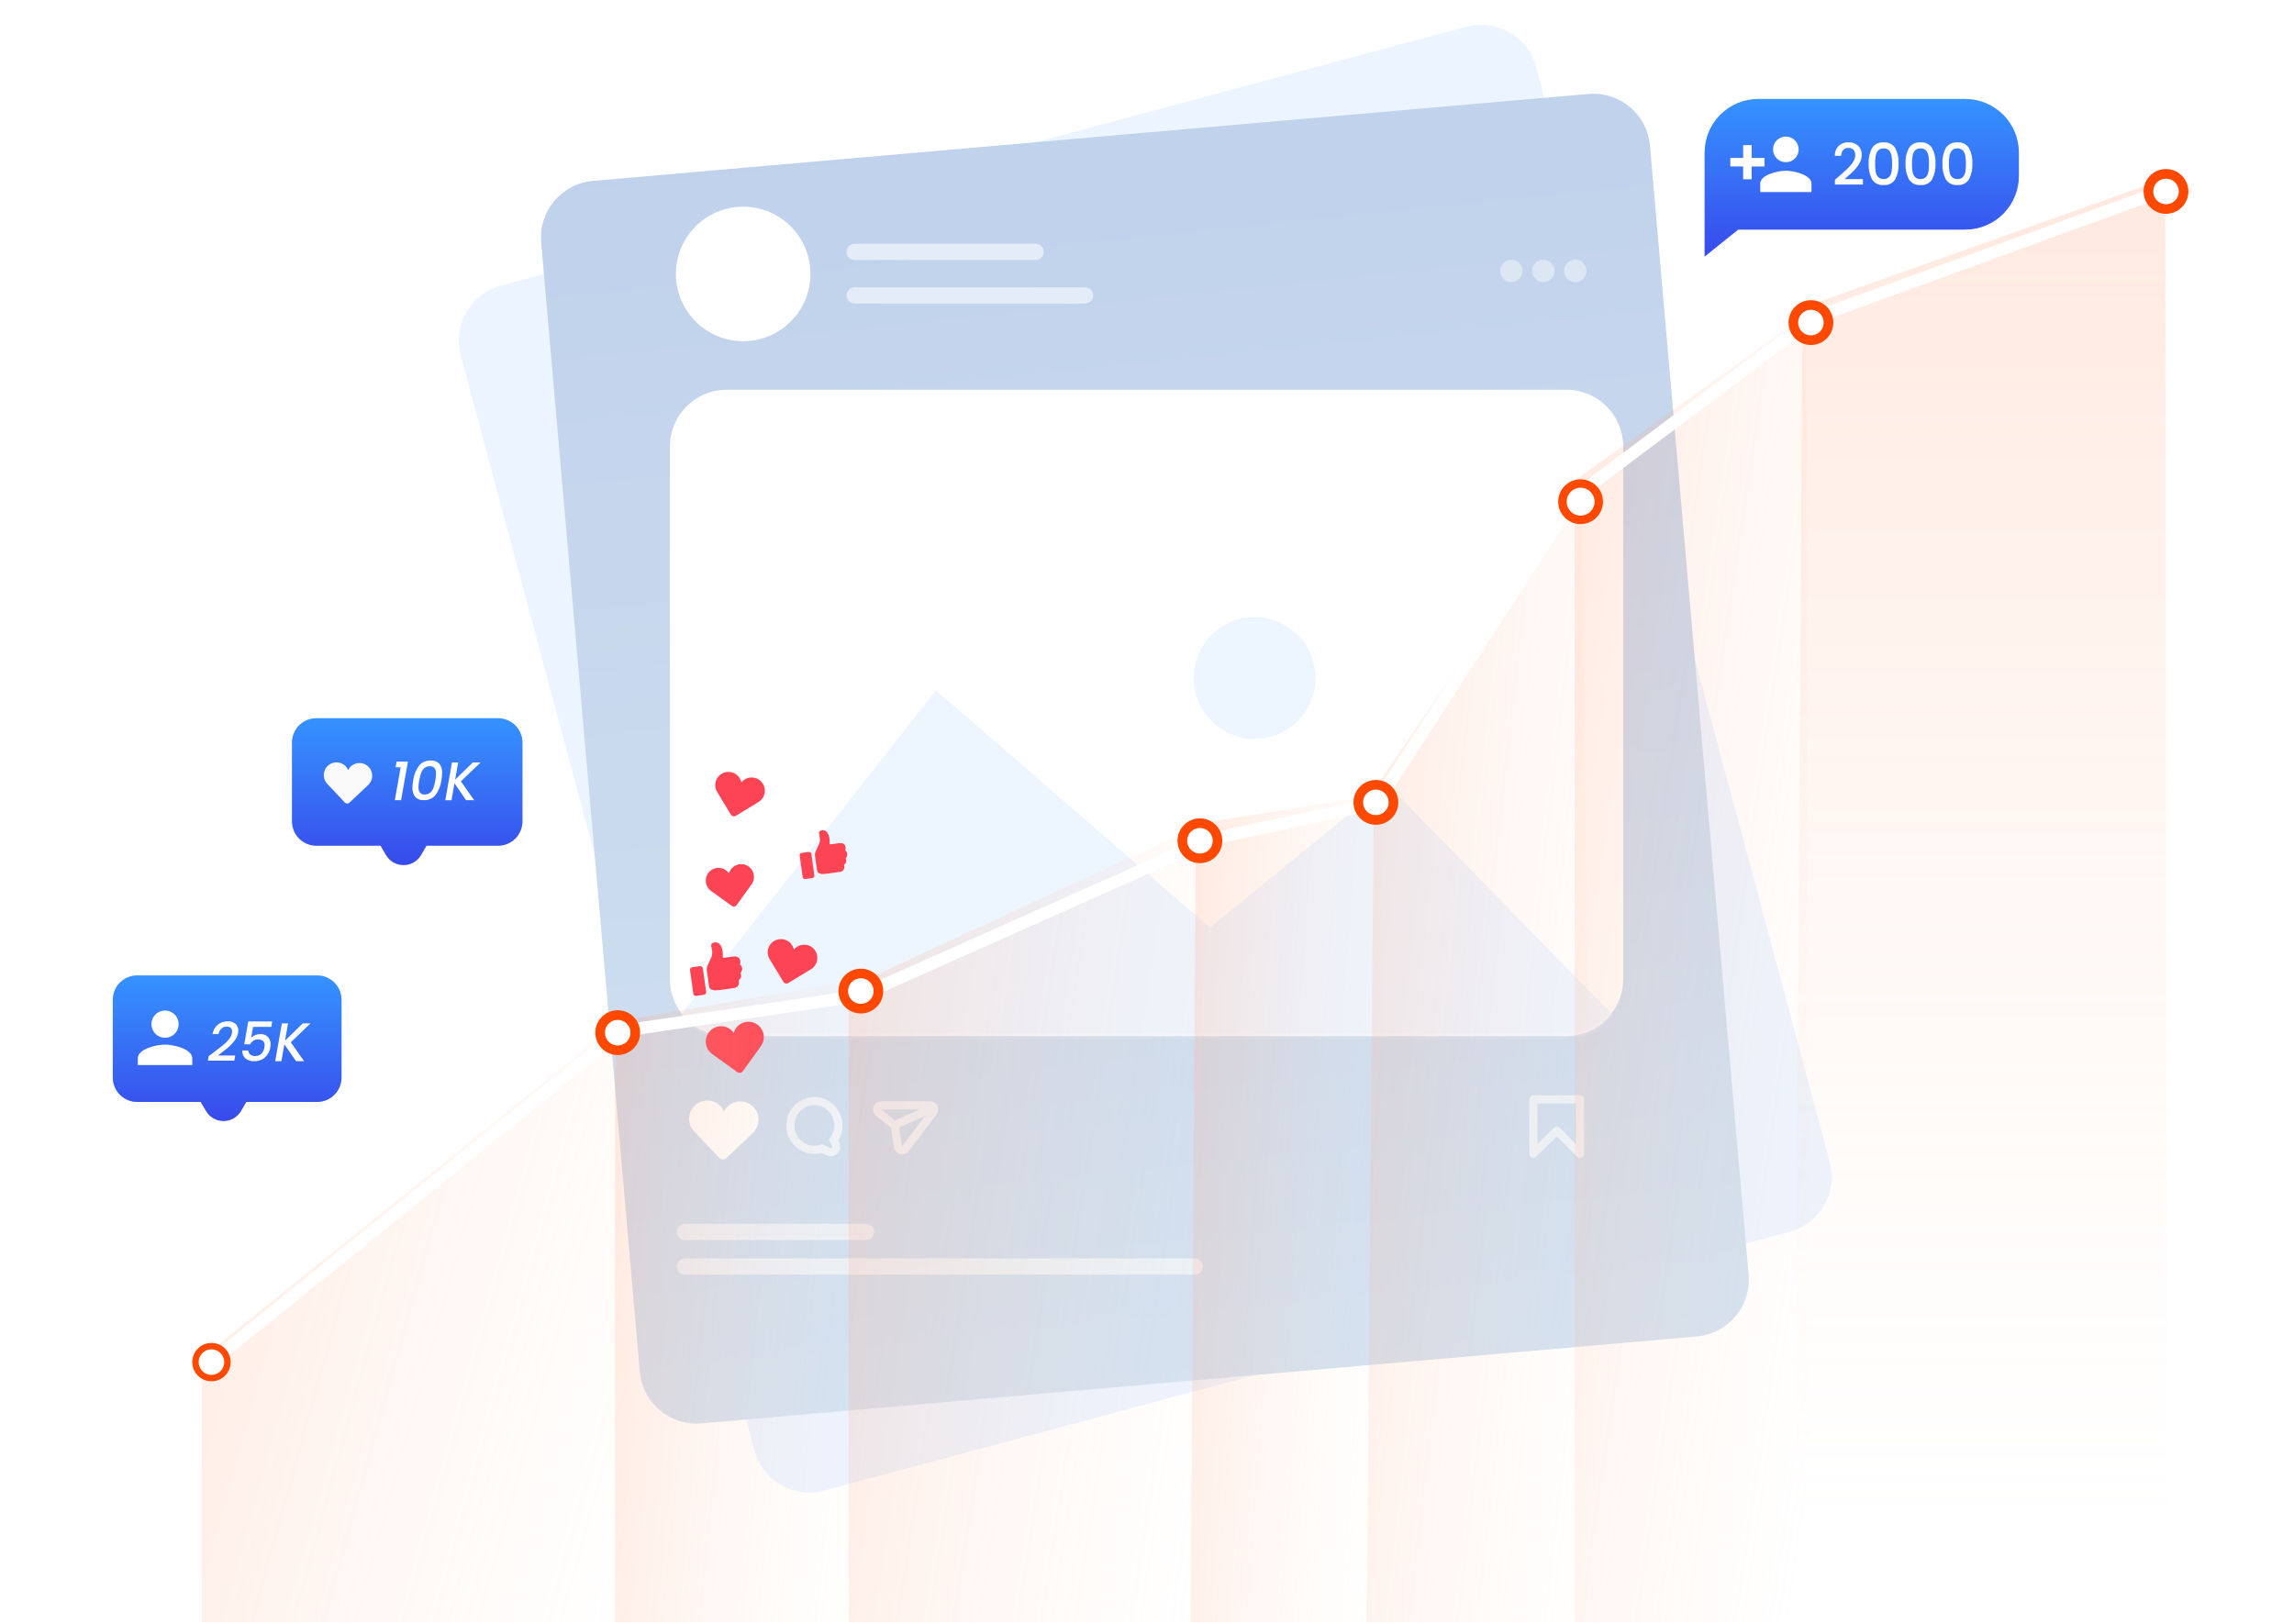
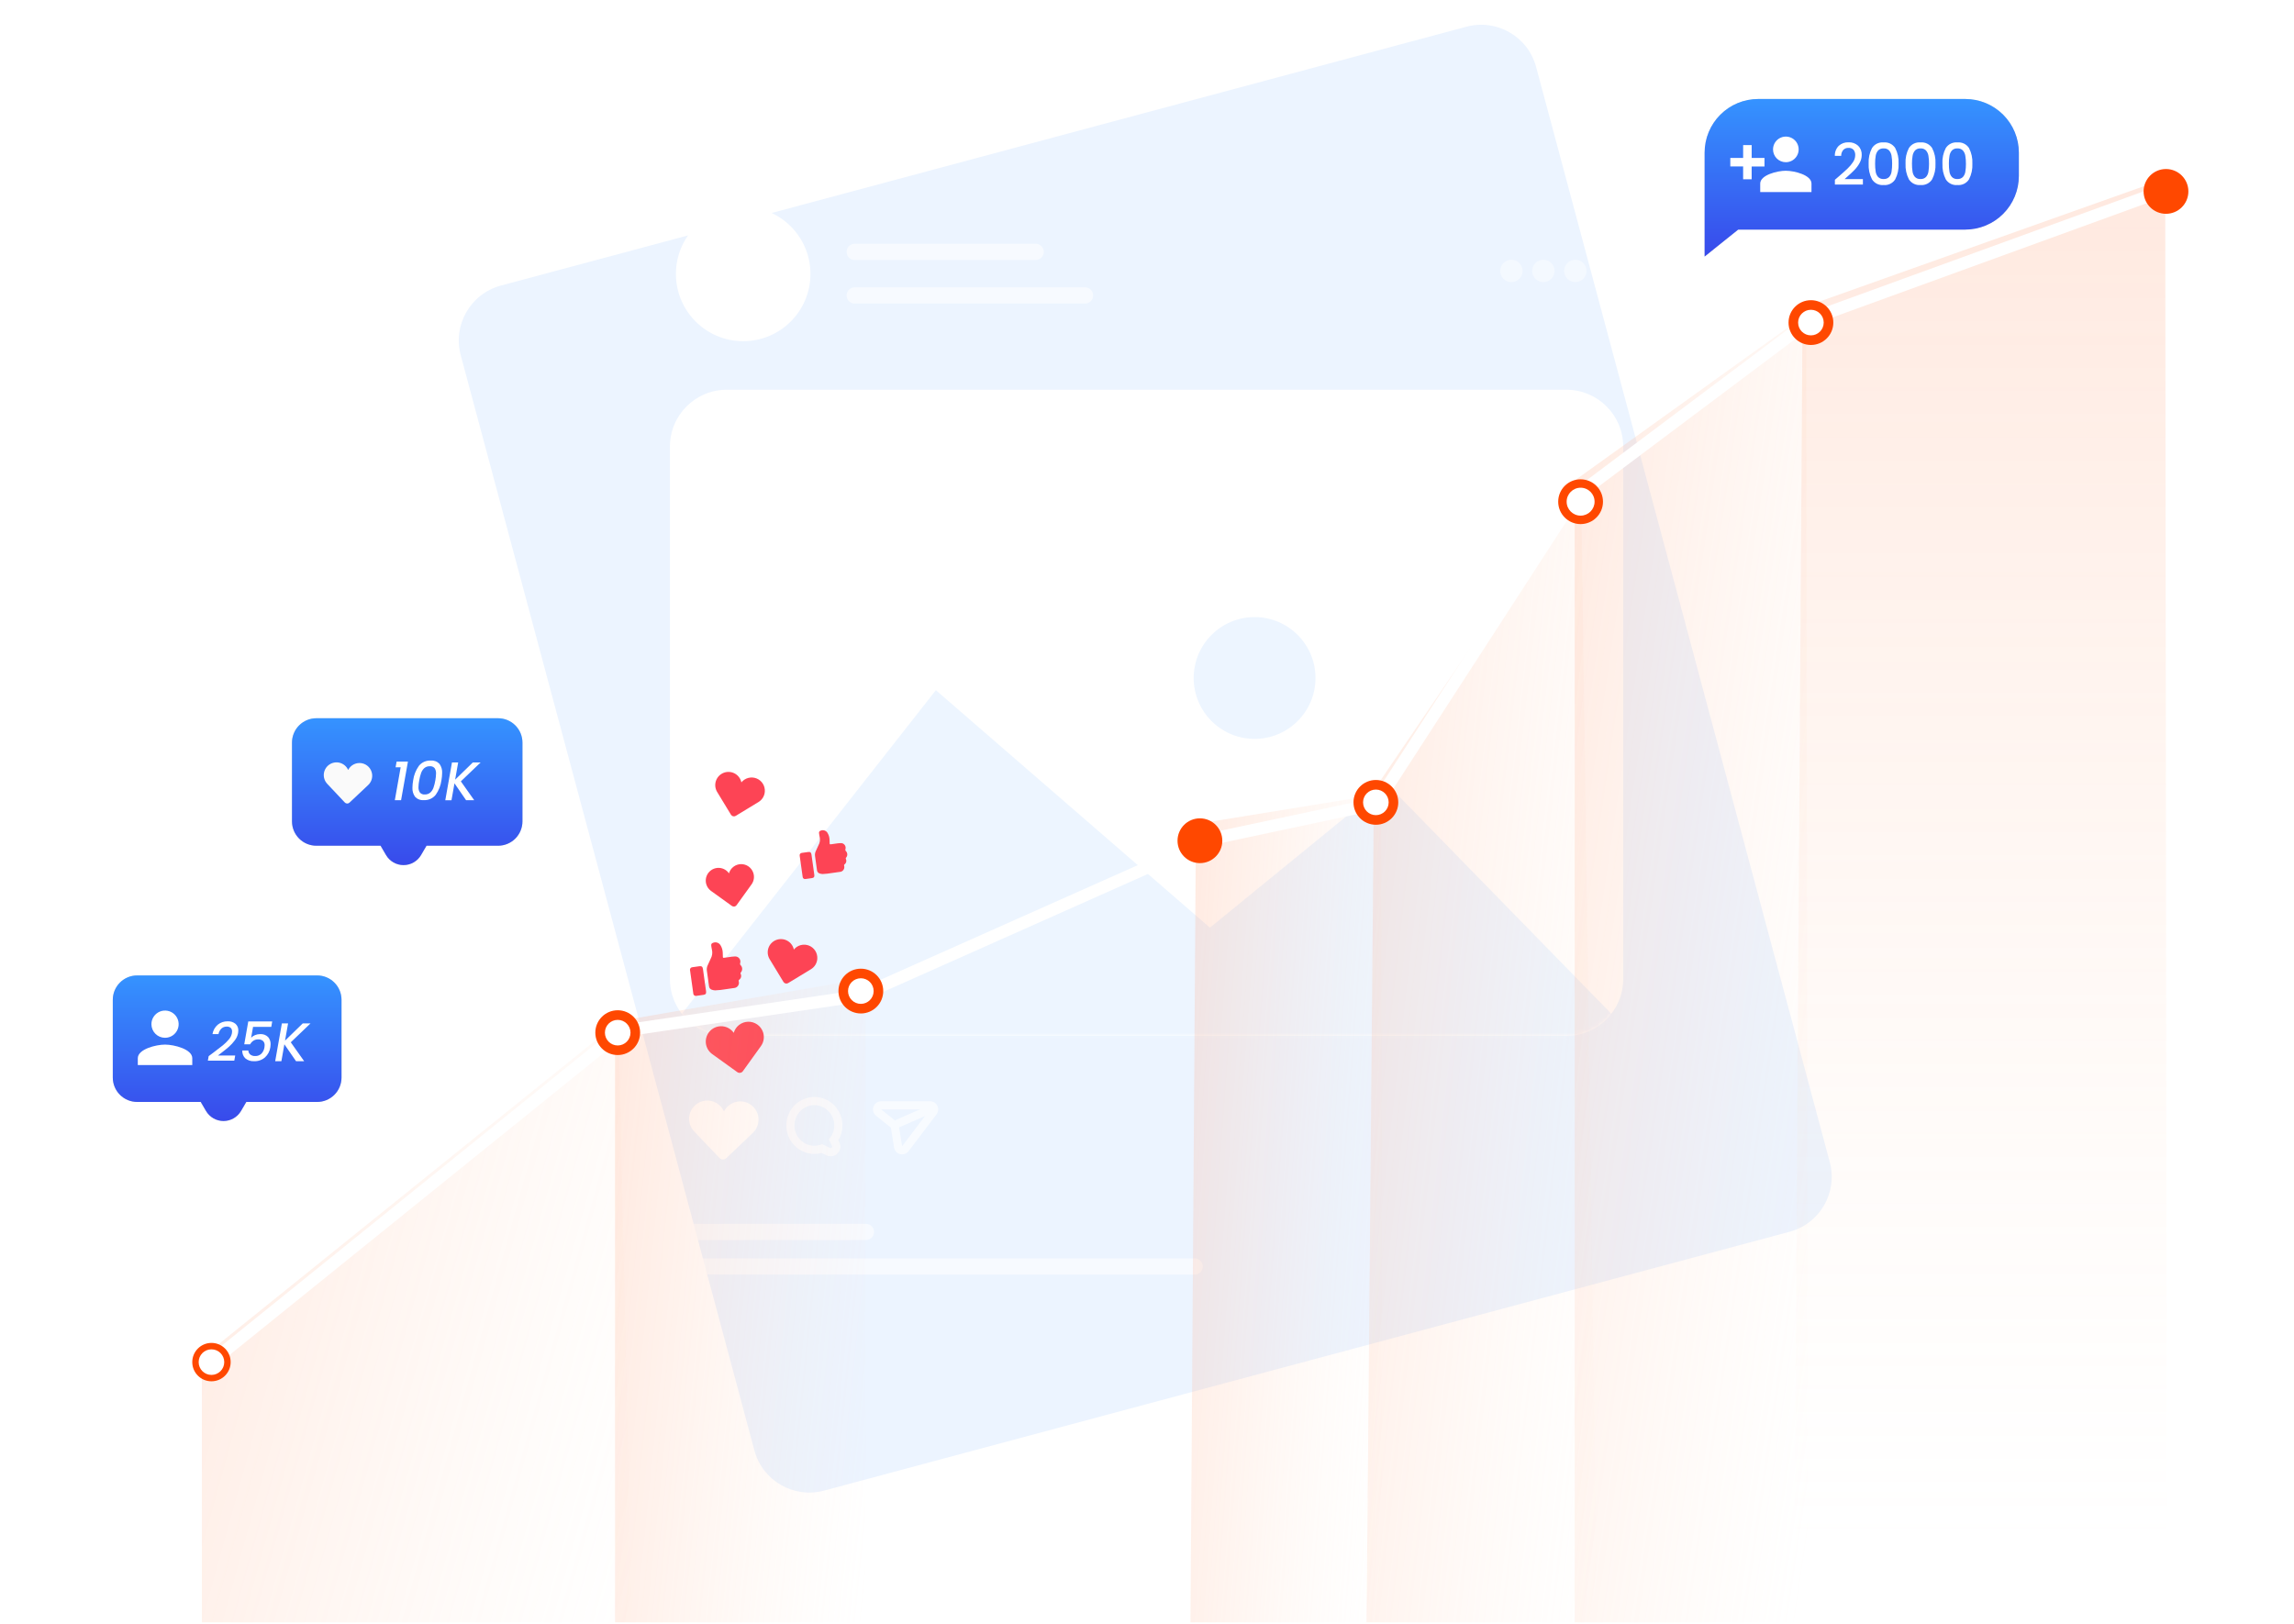
<svg xmlns="http://www.w3.org/2000/svg" width="565" height="400" viewBox="0 0 565 400" fill="none">
  <g id="chart1">
    <g id="Free Instagram Followers 1" clip-path="url(#clip0_3705_33261)">
      <g id="ç» 6875">
        <g id="ç» 6773">
          <path id="ç©å½¢ 3319" d="M361.182 6.578L123.371 70.339C115.902 72.341 111.47 80.02 113.473 87.489L185.804 357.267C187.807 364.736 195.485 369.167 202.954 367.165L440.766 303.403C448.235 301.401 452.667 293.723 450.664 286.253L378.333 16.476C376.33 9.007 368.652 4.575 361.182 6.578Z" fill="#ECF4FF" />
-           <path id="ç©å½¢ 3324" d="M391.212 23.145L146.014 44.563C138.313 45.236 132.616 52.024 133.288 59.725L157.585 337.881C158.258 345.582 165.046 351.28 172.747 350.607L417.944 329.189C425.645 328.517 431.343 321.728 430.67 314.027L406.374 35.871C405.701 28.17 398.913 22.473 391.212 23.145Z" fill="url(#paint0_linear_3705_33261)" />
          <path id="ç©å½¢ 3320" d="M385.787 96H178.999C171.267 96 164.999 102.268 164.999 110V241.152C164.999 248.884 171.267 255.152 178.999 255.152H385.787C393.519 255.152 399.787 248.884 399.787 241.152V110C399.787 102.268 393.519 96 385.787 96Z" fill="white" />
          <circle id="Ellipse 1238" opacity="0.98" cx="308.999" cy="167" r="15" fill="#ECF4FF" />
          <g id="Mask group">
            <mask id="mask0_3705_33261" style="mask-type:alpha" maskUnits="userSpaceOnUse" x="164" y="96" width="236" height="160">
              <path id="ç©å½¢ 3325" d="M385.787 96H178.999C171.267 96 164.999 102.268 164.999 110V241.152C164.999 248.884 171.267 255.152 178.999 255.152H385.787C393.519 255.152 399.787 248.884 399.787 241.152V110C399.787 102.268 393.519 96 385.787 96Z" fill="white" />
            </mask>
            <g mask="url(#mask0_3705_33261)">
              <path id="Vector 2540" opacity="0.98" d="M230.499 170L162.999 256H402.999L341.499 193L297.999 228.5L230.499 170Z" fill="#ECF4FF" />
            </g>
          </g>
          <path id="æ¤­å 3198" d="M183.043 84.044C192.192 84.044 199.61 76.627 199.61 67.477C199.61 58.328 192.192 50.91 183.043 50.91C173.893 50.91 166.476 58.328 166.476 67.477C166.476 76.627 173.893 84.044 183.043 84.044Z" fill="white" />
          <path id="æ¤­å 3199" opacity="0.43" d="M372.242 69.491C373.766 69.491 375 68.256 375 66.733C375 65.209 373.766 63.975 372.242 63.975C370.719 63.975 369.484 65.209 369.484 66.733C369.484 68.256 370.719 69.491 372.242 69.491Z" fill="white" />
          <path id="æ¤­å 3200" opacity="0.43" d="M380.121 69.491C381.644 69.491 382.879 68.256 382.879 66.733C382.879 65.209 381.644 63.975 380.121 63.975C378.598 63.975 377.363 65.209 377.363 66.733C377.363 68.256 378.598 69.491 380.121 69.491Z" fill="white" />
          <path id="æ¤­å 3201" opacity="0.43" d="M388 69.491C389.523 69.491 390.758 68.256 390.758 66.733C390.758 65.209 389.523 63.975 388 63.975C386.477 63.975 385.242 65.209 385.242 66.733C385.242 68.256 386.477 69.491 388 69.491Z" fill="white" />
          <g id="èå 72" opacity="0.65">
            <path id="Vector" d="M204.598 282.808C204.844 282.808 205.042 282.541 204.923 282.283L204.167 280.626C204.981 279.732 205.48 278.534 205.48 277.217C205.48 274.451 203.283 272.209 200.575 272.209C197.866 272.209 195.671 274.451 195.671 277.217C195.671 279.982 197.866 282.224 200.575 282.224C201.249 282.224 201.891 282.086 202.475 281.835L204.445 282.772C204.496 282.797 204.548 282.808 204.598 282.808ZM204.598 284.808C204.246 284.808 203.905 284.731 203.584 284.578L202.35 283.99C201.775 284.146 201.181 284.224 200.575 284.224C196.768 284.224 193.671 281.081 193.671 277.217C193.671 273.353 196.768 270.209 200.575 270.209C204.382 270.209 207.48 273.353 207.48 277.217C207.48 278.516 207.128 279.772 206.473 280.862L206.743 281.452C207.08 282.189 207.021 283.037 206.583 283.719C206.145 284.401 205.403 284.808 204.599 284.808H204.599C204.599 284.808 204.599 284.808 204.598 284.808Z" fill="white" />
          </g>
          <path id="è·¯å¾ 19847" d="M169.797 274.748C169.973 273.805 170.446 272.944 171.147 272.29C171.848 271.635 172.74 271.222 173.692 271.111C174.645 271 175.608 271.197 176.44 271.673C177.273 272.149 177.931 272.878 178.319 273.755C178.616 273.172 179.035 272.66 179.55 272.255C180.064 271.851 180.661 271.564 181.298 271.414C181.935 271.264 182.597 271.255 183.238 271.387C183.879 271.52 184.483 271.791 185.008 272.181C185.534 272.571 185.967 273.072 186.279 273.647C186.591 274.222 186.774 274.859 186.814 275.512C186.854 276.165 186.751 276.819 186.512 277.429C186.274 278.038 185.905 278.588 185.431 279.04L178.863 285.291C178.752 285.397 178.622 285.48 178.479 285.535C178.336 285.59 178.184 285.616 178.031 285.612C177.878 285.609 177.728 285.575 177.588 285.512C177.448 285.45 177.322 285.361 177.216 285.25L170.964 278.688C170.471 278.171 170.107 277.544 169.905 276.859C169.702 276.174 169.665 275.45 169.797 274.748Z" fill="white" />
          <g id="ç» 6772" opacity="0.65">
            <g id="è·¯å¾ 19849">
              <path id="Vector_2" d="M217.023 273.266L221.272 276.678L222.186 282.341L229.071 273.266H217.023ZM217.023 271.266H229.071C229.831 271.266 230.525 271.696 230.863 272.376C231.2 273.056 231.124 273.869 230.665 274.474L223.78 283.55C223.296 284.188 222.479 284.475 221.702 284.282C220.926 284.088 220.34 283.45 220.212 282.66L219.42 277.756L215.77 274.825C215.109 274.294 214.854 273.402 215.136 272.602C215.418 271.801 216.174 271.266 217.023 271.266Z" fill="white" />
            </g>
            <path id="ç´çº¿ 130" d="M221.271 276.678L229.071 273.266" stroke="white" stroke-width="2" stroke-linecap="round" stroke-linejoin="round" />
          </g>
          <path id="ç´çº¿ 131" opacity="0.56" d="M210.51 62.045H255.077" stroke="white" stroke-width="4" stroke-linecap="round" />
          <path id="ç´çº¿ 134" opacity="0.56" d="M168.707 303.443H213.274" stroke="white" stroke-width="4" stroke-linecap="round" />
          <path id="ç´çº¿ 135" opacity="0.56" d="M168.708 311.961H294.243" stroke="white" stroke-width="4" stroke-linecap="round" />
          <path id="ç´çº¿ 132" opacity="0.56" d="M210.51 72.773H267.232" stroke="white" stroke-width="4" stroke-linecap="round" />
-           <path id="è·¯å¾ 19850" opacity="0.6" d="M377.657 270.797H389.134V284.218L383.423 278.474L377.658 284.218L377.657 270.797Z" stroke="white" stroke-width="2" stroke-linecap="round" stroke-linejoin="round" />
        </g>
        <g id="ç» 6867">
          <path id="è·¯å¾ 5853" d="M187.932 254.251C187.676 253.485 187.183 252.822 186.523 252.357C185.864 251.893 185.073 251.652 184.266 251.669C183.46 251.686 182.68 251.961 182.041 252.453C181.402 252.945 180.937 253.629 180.715 254.405C180.401 253.952 179.992 253.574 179.516 253.296C179.041 253.018 178.51 252.847 177.962 252.795C177.413 252.744 176.86 252.813 176.341 252.997C175.822 253.182 175.35 253.478 174.957 253.864C174.565 254.25 174.261 254.717 174.068 255.233C173.874 255.749 173.796 256.301 173.838 256.85C173.881 257.399 174.042 257.932 174.312 258.412C174.582 258.893 174.954 259.308 175.401 259.63L181.593 264.083C181.697 264.158 181.815 264.212 181.941 264.241C182.066 264.271 182.196 264.275 182.323 264.254C182.45 264.234 182.572 264.188 182.681 264.12C182.791 264.053 182.886 263.964 182.961 263.86L187.415 257.669C187.766 257.181 187.996 256.616 188.086 256.022C188.176 255.428 188.123 254.82 187.932 254.251Z" fill="#FD4455" />
          <path id="è·¯å¾ 5853_2" d="M185.531 214.993C185.319 214.358 184.91 213.807 184.363 213.422C183.815 213.036 183.159 212.836 182.49 212.85C181.82 212.865 181.173 213.093 180.643 213.501C180.113 213.91 179.727 214.477 179.542 215.121C179.282 214.745 178.942 214.43 178.548 214.2C178.153 213.969 177.713 213.827 177.257 213.784C176.802 213.741 176.343 213.798 175.912 213.951C175.481 214.104 175.089 214.35 174.763 214.671C174.437 214.991 174.185 215.379 174.025 215.807C173.864 216.235 173.799 216.694 173.834 217.149C173.87 217.605 174.004 218.048 174.228 218.447C174.452 218.845 174.761 219.19 175.132 219.457L180.271 223.157C180.358 223.219 180.456 223.264 180.56 223.288C180.664 223.313 180.772 223.316 180.877 223.299C180.983 223.282 181.084 223.244 181.174 223.188C181.265 223.132 181.344 223.058 181.406 222.972L185.106 217.834C185.398 217.428 185.589 216.959 185.663 216.465C185.736 215.97 185.691 215.466 185.531 214.993Z" fill="#FD4455" />
          <path id="è·¯å¾ 5853_3" d="M201.293 236.201C201.348 235.509 201.181 234.817 200.814 234.227C200.448 233.637 199.903 233.18 199.258 232.922C198.613 232.664 197.903 232.62 197.231 232.795C196.559 232.97 195.96 233.355 195.523 233.895C195.425 233.432 195.227 232.996 194.943 232.617C194.66 232.238 194.296 231.926 193.88 231.702C193.463 231.478 193.002 231.348 192.529 231.32C192.057 231.292 191.584 231.368 191.144 231.542C190.703 231.715 190.306 231.983 189.98 232.326C189.654 232.669 189.407 233.079 189.255 233.528C189.104 233.976 189.052 234.452 189.103 234.923C189.155 235.393 189.308 235.847 189.553 236.252L192.961 241.864C193.018 241.959 193.094 242.041 193.183 242.107C193.272 242.172 193.374 242.22 193.481 242.246C193.589 242.272 193.701 242.277 193.81 242.26C193.92 242.243 194.025 242.205 194.12 242.147L199.732 238.74C200.175 238.471 200.548 238.101 200.82 237.659C201.091 237.218 201.254 236.718 201.293 236.201Z" fill="#FD4455" />
          <path id="è·¯å¾ 5853_4" d="M188.369 195.02C188.425 194.327 188.257 193.636 187.891 193.045C187.524 192.455 186.979 191.998 186.334 191.74C185.689 191.483 184.979 191.438 184.307 191.613C183.635 191.788 183.036 192.174 182.599 192.713C182.501 192.25 182.303 191.814 182.02 191.435C181.736 191.057 181.373 190.744 180.956 190.52C180.539 190.296 180.078 190.166 179.606 190.138C179.133 190.111 178.66 190.186 178.22 190.36C177.78 190.534 177.383 190.802 177.056 191.144C176.73 191.487 176.483 191.897 176.331 192.346C176.18 192.794 176.128 193.27 176.179 193.741C176.231 194.211 176.384 194.665 176.629 195.07L180.037 200.682C180.094 200.777 180.17 200.86 180.259 200.925C180.349 200.991 180.45 201.038 180.558 201.064C180.665 201.091 180.777 201.095 180.887 201.079C180.996 201.062 181.101 201.023 181.196 200.966L186.808 197.558C187.251 197.289 187.624 196.919 187.896 196.478C188.167 196.036 188.33 195.536 188.369 195.02Z" fill="#FD4455" />
          <path id="è·¯å¾ 5854" d="M204.868 215.041C204.119 215.173 203.363 215.255 202.603 215.287C202.346 215.279 202.092 215.231 201.85 215.143C201.68 215.09 201.529 214.988 201.417 214.848C201.306 214.709 201.239 214.539 201.225 214.362C201.077 213.195 200.908 212.029 200.737 210.867C200.682 210.464 200.741 210.054 200.908 209.684C201.125 209.179 201.354 208.678 201.595 208.18C201.949 207.555 202.049 206.818 201.874 206.121C201.804 205.874 201.786 205.614 201.74 205.361C201.657 204.898 201.77 204.711 202.214 204.568C202.508 204.467 202.827 204.47 203.118 204.578C203.409 204.685 203.654 204.89 203.812 205.157C204.116 205.649 204.288 206.211 204.311 206.788C204.336 207.093 204.346 207.399 204.338 207.705C204.331 207.938 204.402 208.001 204.634 207.966C205.202 207.874 205.774 207.8 206.346 207.724C206.552 207.696 206.759 207.679 206.966 207.675C207.16 207.65 207.357 207.674 207.539 207.745C207.721 207.817 207.883 207.933 208.008 208.083C208.133 208.233 208.219 208.412 208.256 208.604C208.294 208.796 208.283 208.994 208.223 209.181C208.194 209.269 208.193 209.365 208.22 209.454C208.248 209.544 208.302 209.622 208.376 209.679C208.564 209.891 208.671 210.162 208.678 210.445C208.684 210.727 208.59 211.003 208.412 211.223C208.359 211.268 208.324 211.331 208.311 211.399C208.299 211.468 208.312 211.539 208.346 211.6C208.455 211.823 208.48 212.078 208.416 212.318C208.352 212.558 208.205 212.768 208 212.908C207.951 212.94 207.915 212.987 207.896 213.041C207.878 213.096 207.878 213.156 207.897 213.21C207.955 213.387 207.971 213.574 207.944 213.758C207.917 213.941 207.847 214.116 207.74 214.268C207.633 214.419 207.491 214.544 207.327 214.631C207.164 214.718 206.981 214.766 206.796 214.77C206.201 214.86 205.605 214.939 204.868 215.041Z" fill="#FD4455" />
          <path id="è·¯å¾ 5855" d="M200.21 212.982C200.327 213.819 200.447 214.654 200.56 215.491C200.63 216.006 200.469 216.219 199.955 216.295C199.441 216.372 198.938 216.445 198.429 216.508C198.342 216.533 198.25 216.538 198.162 216.521C198.073 216.505 197.989 216.468 197.917 216.413C197.845 216.359 197.786 216.289 197.746 216.208C197.706 216.127 197.685 216.038 197.685 215.948C197.439 214.241 197.199 212.533 196.965 210.824C196.94 210.737 196.936 210.645 196.953 210.556C196.969 210.467 197.006 210.382 197.061 210.31C197.115 210.237 197.186 210.179 197.267 210.138C197.348 210.097 197.437 210.076 197.528 210.075C198.03 209.993 198.543 209.919 199.055 209.86C199.566 209.802 199.784 209.963 199.858 210.474C199.978 211.31 200.092 212.147 200.21 212.982Z" fill="#FD4455" />
          <path id="è·¯å¾ 5854_2" d="M178.624 243.679C177.802 243.822 176.972 243.911 176.139 243.945C175.857 243.936 175.578 243.882 175.313 243.786C175.126 243.728 174.962 243.616 174.84 243.464C174.718 243.312 174.644 243.127 174.628 242.932C174.465 241.653 174.282 240.376 174.094 239.101C174.033 238.66 174.098 238.21 174.281 237.804C174.518 237.248 174.768 236.698 175.034 236.155C175.421 235.469 175.531 234.661 175.34 233.897C175.264 233.626 175.244 233.341 175.193 233.063C175.102 232.555 175.227 232.348 175.713 232.194C176.034 232.083 176.383 232.087 176.701 232.204C177.019 232.32 177.288 232.543 177.462 232.834C177.795 233.374 177.983 233.992 178.007 234.626C178.035 234.96 178.045 235.296 178.037 235.631C178.024 235.888 178.108 235.959 178.362 235.917C178.986 235.817 179.612 235.735 180.239 235.652C180.465 235.621 180.692 235.603 180.92 235.598C181.133 235.571 181.349 235.597 181.549 235.675C181.748 235.754 181.925 235.881 182.062 236.046C182.2 236.21 182.293 236.407 182.334 236.617C182.376 236.828 182.363 237.045 182.298 237.249C182.267 237.347 182.266 237.451 182.296 237.549C182.326 237.647 182.386 237.733 182.466 237.796C182.671 238.027 182.787 238.324 182.794 238.633C182.801 238.942 182.699 239.244 182.504 239.485C182.446 239.534 182.407 239.603 182.394 239.678C182.381 239.753 182.394 239.831 182.431 239.898C182.55 240.143 182.578 240.422 182.508 240.686C182.438 240.949 182.276 241.178 182.051 241.332C181.997 241.367 181.957 241.418 181.936 241.478C181.915 241.539 181.915 241.604 181.935 241.665C182 241.858 182.018 242.064 181.988 242.265C181.958 242.466 181.881 242.658 181.764 242.824C181.647 242.991 181.492 243.127 181.312 243.223C181.132 243.318 180.932 243.37 180.729 243.375C180.083 243.479 179.431 243.566 178.624 243.679Z" fill="#FD4455" />
          <path id="è·¯å¾ 5855_2" d="M173.517 241.422C173.646 242.34 173.777 243.255 173.901 244.173C173.977 244.738 173.8 244.972 173.237 245.053C172.674 245.135 172.122 245.22 171.564 245.289C171.469 245.316 171.369 245.321 171.271 245.303C171.174 245.285 171.082 245.244 171.003 245.185C170.924 245.125 170.86 245.048 170.816 244.96C170.772 244.871 170.749 244.773 170.749 244.674C170.479 242.803 170.217 240.93 169.962 239.056C169.934 238.96 169.93 238.86 169.948 238.763C169.966 238.665 170.006 238.573 170.066 238.494C170.125 238.414 170.202 238.35 170.291 238.305C170.379 238.261 170.477 238.237 170.576 238.236C171.13 238.141 171.687 238.07 172.25 238.001C172.813 237.931 173.048 238.113 173.133 238.673C173.263 239.589 173.389 240.507 173.517 241.422Z" fill="#FD4455" />
        </g>
        <g id="è·¯å¾ 16213">
          <path d="M433.045 24.381H484.025C487.528 24.381 490.888 25.773 493.366 28.25C495.843 30.727 497.235 34.087 497.235 37.591V43.343C497.235 46.846 495.843 50.206 493.366 52.684C490.888 55.161 487.528 56.553 484.025 56.553H428.111L419.839 63.19V37.59C419.839 34.087 421.23 30.728 423.707 28.251C426.183 25.774 429.542 24.382 433.045 24.381Z" fill="#D9D9D9" />
          <path d="M433.045 24.381H484.025C487.528 24.381 490.888 25.773 493.366 28.25C495.843 30.727 497.235 34.087 497.235 37.591V43.343C497.235 46.846 495.843 50.206 493.366 52.684C490.888 55.161 487.528 56.553 484.025 56.553H428.111L419.839 63.19V37.59C419.839 34.087 421.23 30.728 423.707 28.251C426.183 25.774 429.542 24.382 433.045 24.381Z" fill="url(#paint1_linear_3705_33261)" />
        </g>
        <path id="ic_group_add_24px" d="M434.584 38.903H431.427V35.742H429.327V38.903H426.166V41.003H429.323V44.16H431.423V41.008H434.584V38.903ZM439.845 39.955C440.469 39.955 441.08 39.77 441.599 39.423C442.118 39.076 442.523 38.583 442.762 38.006C443.001 37.429 443.063 36.794 442.941 36.182C442.82 35.569 442.519 35.007 442.077 34.565C441.636 34.124 441.073 33.823 440.461 33.701C439.849 33.58 439.214 33.642 438.637 33.881C438.06 34.12 437.567 34.525 437.22 35.044C436.873 35.563 436.688 36.173 436.688 36.798C436.686 37.213 436.767 37.624 436.925 38.008C437.083 38.392 437.315 38.74 437.609 39.034C437.902 39.327 438.251 39.56 438.635 39.718C439.019 39.876 439.43 39.956 439.845 39.955ZM439.845 42.055C437.745 42.055 433.532 43.107 433.532 45.212V47.312H446.158V45.212C446.158 43.112 441.95 42.06 439.845 42.06V42.055Z" fill="white" />
        <path id="è·¯å¾ 19981" d="M452.946 43.404C453.856 42.62 454.573 41.974 455.095 41.468C455.595 40.995 456.037 40.465 456.411 39.888C456.74 39.401 456.92 38.83 456.931 38.243C456.961 37.766 456.819 37.293 456.531 36.91C456.37 36.74 456.172 36.608 455.952 36.525C455.732 36.441 455.497 36.408 455.262 36.428C455.02 36.414 454.777 36.455 454.552 36.547C454.327 36.639 454.126 36.78 453.962 36.961C453.638 37.364 453.465 37.868 453.473 38.386H451.911C451.895 37.928 451.972 37.473 452.139 37.047C452.306 36.621 452.559 36.234 452.882 35.91C453.528 35.329 454.375 35.021 455.243 35.053C455.683 35.027 456.123 35.089 456.538 35.235C456.953 35.381 457.335 35.608 457.661 35.904C457.956 36.201 458.185 36.556 458.335 36.947C458.485 37.337 458.553 37.755 458.533 38.172C458.531 38.861 458.353 39.537 458.015 40.136C457.681 40.751 457.266 41.318 456.782 41.824C456.305 42.319 455.698 42.893 454.96 43.544L454.322 44.111H458.822V45.458H451.925V44.283L452.946 43.404ZM460.236 40.298C460.166 38.969 460.453 37.644 461.066 36.462C461.371 35.993 461.798 35.615 462.302 35.371C462.806 35.127 463.367 35.026 463.924 35.08C464.482 35.026 465.043 35.127 465.547 35.371C466.051 35.615 466.478 35.993 466.782 36.462C467.396 37.644 467.683 38.969 467.612 40.298C467.683 41.642 467.397 42.981 466.782 44.178C466.481 44.651 466.055 45.033 465.551 45.28C465.046 45.527 464.484 45.63 463.924 45.578C463.365 45.63 462.803 45.527 462.298 45.28C461.794 45.033 461.368 44.651 461.066 44.178C460.452 42.981 460.166 41.642 460.236 40.298ZM466.022 40.298C466.032 39.648 465.982 38.997 465.873 38.355C465.799 37.875 465.591 37.425 465.273 37.056C465.098 36.88 464.887 36.745 464.655 36.658C464.422 36.572 464.174 36.537 463.926 36.556C463.679 36.537 463.431 36.572 463.198 36.658C462.966 36.745 462.755 36.88 462.579 37.056C462.262 37.425 462.054 37.875 461.979 38.355C461.871 38.997 461.821 39.648 461.83 40.298C461.821 40.968 461.869 41.637 461.972 42.298C462.041 42.781 462.25 43.233 462.572 43.599C462.75 43.773 462.962 43.908 463.196 43.994C463.429 44.08 463.678 44.116 463.926 44.099C464.175 44.116 464.424 44.08 464.657 43.994C464.891 43.908 465.103 43.773 465.28 43.599C465.603 43.233 465.811 42.781 465.88 42.298C465.984 41.637 466.032 40.968 466.022 40.298ZM469.322 40.298C469.252 38.969 469.539 37.644 470.152 36.462C470.457 35.992 470.884 35.615 471.388 35.371C471.893 35.127 472.454 35.026 473.011 35.08C473.569 35.026 474.13 35.127 474.634 35.371C475.138 35.615 475.565 35.993 475.869 36.462C476.483 37.644 476.77 38.969 476.699 40.298C476.77 41.642 476.484 42.981 475.869 44.178C475.568 44.651 475.141 45.032 474.637 45.278C474.133 45.525 473.57 45.627 473.011 45.575C472.452 45.627 471.89 45.524 471.385 45.277C470.881 45.03 470.455 44.648 470.153 44.175C469.541 42.978 469.255 41.641 469.326 40.298H469.322ZM475.108 40.298C475.118 39.648 475.068 38.997 474.959 38.355C474.885 37.875 474.677 37.425 474.359 37.056C474.184 36.88 473.973 36.745 473.741 36.658C473.508 36.572 473.26 36.537 473.012 36.556C472.765 36.537 472.517 36.572 472.284 36.658C472.052 36.745 471.841 36.88 471.665 37.056C471.348 37.425 471.14 37.875 471.065 38.355C470.955 38.997 470.904 39.648 470.911 40.298C470.902 40.968 470.95 41.637 471.053 42.298C471.122 42.781 471.331 43.233 471.653 43.599C471.831 43.773 472.043 43.908 472.277 43.994C472.51 44.08 472.759 44.116 473.007 44.099C473.256 44.116 473.505 44.08 473.738 43.994C473.972 43.908 474.184 43.773 474.361 43.599C474.684 43.233 474.892 42.781 474.961 42.298C475.068 41.637 475.118 40.968 475.111 40.298H475.108ZM478.408 40.298C478.338 38.969 478.625 37.644 479.238 36.462C479.543 35.993 479.97 35.615 480.474 35.371C480.978 35.127 481.539 35.026 482.096 35.08C482.654 35.026 483.215 35.127 483.719 35.371C484.223 35.615 484.65 35.993 484.954 36.462C485.568 37.644 485.855 38.969 485.784 40.298C485.855 41.642 485.569 42.981 484.954 44.178C484.653 44.651 484.227 45.033 483.723 45.28C483.218 45.527 482.656 45.63 482.096 45.578C481.537 45.63 480.975 45.527 480.47 45.28C479.966 45.033 479.54 44.651 479.238 44.178C478.627 42.98 478.344 41.641 478.417 40.298H478.408ZM484.194 40.298C484.204 39.648 484.154 38.997 484.045 38.355C483.971 37.875 483.763 37.425 483.445 37.056C483.27 36.88 483.059 36.745 482.827 36.658C482.594 36.572 482.346 36.537 482.098 36.556C481.851 36.537 481.603 36.572 481.37 36.658C481.138 36.745 480.927 36.88 480.751 37.056C480.434 37.425 480.226 37.875 480.151 38.355C480.043 38.997 479.993 39.648 480.002 40.298C479.993 40.968 480.041 41.637 480.144 42.298C480.213 42.781 480.422 43.233 480.744 43.599C480.922 43.773 481.134 43.908 481.368 43.994C481.601 44.08 481.85 44.116 482.098 44.099C482.347 44.116 482.596 44.08 482.829 43.994C483.063 43.908 483.275 43.773 483.452 43.599C483.775 43.233 483.983 42.781 484.052 42.298C484.159 41.637 484.21 40.968 484.203 40.298H484.194Z" fill="white" />
        <g id="èå 73">
          <path d="M95.076 210.616L93.731 208.316H77.914C76.323 208.316 74.797 207.684 73.671 206.559C72.546 205.433 71.914 203.907 71.914 202.316V182.916C71.914 181.325 72.546 179.799 73.671 178.673C74.797 177.548 76.323 176.916 77.914 176.916H122.678C124.269 176.916 125.795 177.548 126.921 178.673C128.046 179.799 128.678 181.325 128.678 182.916V202.316C128.678 203.907 128.046 205.433 126.921 206.559C125.795 207.684 124.269 208.316 122.678 208.316H105.05L103.705 210.616C103.264 211.369 102.634 211.993 101.877 212.427C101.12 212.861 100.263 213.089 99.391 213.089C98.518 213.089 97.661 212.861 96.904 212.427C96.147 211.993 95.517 211.369 95.076 210.616Z" fill="#D9D9D9" />
          <path d="M95.076 210.616L93.731 208.316H77.914C76.323 208.316 74.797 207.684 73.671 206.559C72.546 205.433 71.914 203.907 71.914 202.316V182.916C71.914 181.325 72.546 179.799 73.671 178.673C74.797 177.548 76.323 176.916 77.914 176.916H122.678C124.269 176.916 125.795 177.548 126.921 178.673C128.046 179.799 128.678 181.325 128.678 182.916V202.316C128.678 203.907 128.046 205.433 126.921 206.559C125.795 207.684 124.269 208.316 122.678 208.316H105.05L103.705 210.616C103.264 211.369 102.634 211.993 101.877 212.427C101.12 212.861 100.263 213.089 99.391 213.089C98.518 213.089 97.661 212.861 96.904 212.427C96.147 211.993 95.517 211.369 95.076 210.616Z" fill="url(#paint2_linear_3705_33261)" />
        </g>
        <g id="èå 76">
          <path d="M50.735 273.652L49.435 271.429H33.781C32.19 271.429 30.664 270.796 29.539 269.671C28.413 268.546 27.781 267.02 27.781 265.429V246.266C27.781 244.674 28.413 243.148 29.539 242.023C30.664 240.898 32.19 240.266 33.781 240.266H78.114C79.706 240.266 81.232 240.898 82.357 242.023C83.482 243.148 84.114 244.674 84.114 246.266V265.429C84.114 267.02 83.482 268.546 82.357 269.671C81.232 270.796 79.706 271.429 78.114 271.429H60.665L59.365 273.652C58.924 274.404 58.294 275.028 57.537 275.462C56.781 275.896 55.923 276.124 55.051 276.124C54.179 276.124 53.322 275.896 52.565 275.462C51.808 275.028 51.178 274.404 50.737 273.652H50.735Z" fill="#D9D9D9" />
          <path d="M50.735 273.652L49.435 271.429H33.781C32.19 271.429 30.664 270.796 29.539 269.671C28.413 268.546 27.781 267.02 27.781 265.429V246.266C27.781 244.674 28.413 243.148 29.539 242.023C30.664 240.898 32.19 240.266 33.781 240.266H78.114C79.706 240.266 81.232 240.898 82.357 242.023C83.482 243.148 84.114 244.674 84.114 246.266V265.429C84.114 267.02 83.482 268.546 82.357 269.671C81.232 270.796 79.706 271.429 78.114 271.429H60.665L59.365 273.652C58.924 274.404 58.294 275.028 57.537 275.462C56.781 275.896 55.923 276.124 55.051 276.124C54.179 276.124 53.322 275.896 52.565 275.462C51.808 275.028 51.178 274.404 50.737 273.652H50.735Z" fill="url(#paint3_linear_3705_33261)" />
        </g>
        <g id="ç» 6790">
          <path id="è·¯å¾ 5853_5" d="M91.645 190.67C91.559 190.007 91.262 189.388 90.799 188.906C90.335 188.423 89.73 188.102 89.07 187.988C88.411 187.874 87.733 187.975 87.135 188.275C86.537 188.574 86.05 189.058 85.747 189.654C85.563 189.236 85.29 188.864 84.947 188.563C84.604 188.261 84.199 188.039 83.761 187.91C83.323 187.782 82.863 187.75 82.411 187.818C81.96 187.886 81.529 188.052 81.148 188.304C80.768 188.556 80.447 188.887 80.208 189.276C79.969 189.665 79.817 190.101 79.764 190.555C79.711 191.008 79.758 191.467 79.901 191.901C80.044 192.334 80.28 192.731 80.592 193.064L84.927 197.669C85.001 197.746 85.088 197.809 85.186 197.853C85.283 197.897 85.388 197.921 85.494 197.924C85.601 197.927 85.707 197.91 85.807 197.872C85.907 197.834 85.998 197.777 86.076 197.703L90.68 193.369C91.043 193.028 91.321 192.606 91.489 192.136C91.656 191.667 91.71 191.164 91.645 190.67Z" fill="#FAFAFA" />
        </g>
        <path id="è·¯å¾ 19982" d="M97.431 188.992L97.681 187.599H100.471L98.781 197.109H97.243L98.681 188.992H97.431ZM101.757 192.207C101.933 190.922 102.418 189.7 103.17 188.644C103.519 188.209 103.966 187.864 104.476 187.638C104.985 187.411 105.541 187.311 106.097 187.344C106.493 187.306 106.891 187.36 107.263 187.5C107.634 187.64 107.969 187.864 108.24 188.154C108.713 188.808 108.945 189.605 108.896 190.411C108.888 191.013 108.83 191.613 108.722 192.206C108.547 193.494 108.063 194.722 107.309 195.782C106.961 196.217 106.513 196.562 106.003 196.788C105.494 197.014 104.938 197.115 104.381 197.082C103.986 197.119 103.587 197.066 103.216 196.925C102.844 196.785 102.51 196.561 102.238 196.272C101.764 195.613 101.532 194.812 101.581 194.002C101.591 193.4 101.65 192.799 101.757 192.207ZM107.222 192.207C107.322 191.658 107.38 191.103 107.396 190.546C107.424 190.076 107.303 189.609 107.048 189.213C106.903 189.043 106.718 188.911 106.51 188.828C106.302 188.745 106.078 188.714 105.855 188.738C105.359 188.715 104.873 188.882 104.496 189.207C104.14 189.538 103.871 189.952 103.712 190.412C103.51 190.996 103.358 191.597 103.257 192.207C103.147 192.754 103.084 193.31 103.069 193.868C103.04 194.342 103.162 194.813 103.417 195.214C103.565 195.384 103.752 195.516 103.961 195.599C104.171 195.682 104.398 195.712 104.622 195.689C105.118 195.712 105.605 195.545 105.981 195.221C106.337 194.89 106.607 194.476 106.765 194.016C106.969 193.427 107.121 192.822 107.221 192.207H107.222ZM113.504 192.461L116.799 197.109H114.799L111.936 192.944L111.199 197.11H109.673L111.32 187.801H112.847L112.097 192.047L116.463 187.801H118.381L113.504 192.461Z" fill="white" />
        <path id="è·¯å¾ 19983" d="M52.578 259.261C53.552 258.537 54.324 257.941 54.895 257.473C55.435 257.035 55.931 256.546 56.375 256.013C56.751 255.589 57.007 255.074 57.118 254.52C57.144 254.378 57.157 254.234 57.158 254.091C57.169 253.927 57.145 253.762 57.09 253.608C57.035 253.453 56.949 253.311 56.837 253.191C56.697 253.073 56.535 252.984 56.36 252.929C56.186 252.874 56.002 252.853 55.819 252.87C55.58 252.862 55.342 252.903 55.119 252.989C54.896 253.075 54.692 253.204 54.519 253.37C54.153 253.737 53.906 254.206 53.809 254.716H52.333C52.479 253.802 52.95 252.972 53.659 252.379C54.336 251.839 55.179 251.553 56.043 251.569C56.751 251.522 57.451 251.742 58.005 252.185C58.235 252.394 58.416 252.651 58.536 252.938C58.655 253.225 58.709 253.535 58.695 253.846C58.696 254.047 58.678 254.248 58.641 254.446C58.519 255.098 58.245 255.713 57.841 256.241C57.42 256.815 56.939 257.343 56.405 257.815C55.879 258.281 55.209 258.822 54.396 259.436L53.686 259.985H57.932L57.704 261.257H51.195L51.395 260.145L52.578 259.261ZM66.816 252.939H62.325L61.856 255.604C62.123 255.33 62.445 255.115 62.8 254.974C63.187 254.806 63.605 254.72 64.026 254.72C64.391 254.686 64.759 254.733 65.104 254.855C65.45 254.978 65.764 255.174 66.026 255.43C66.451 255.929 66.673 256.569 66.649 257.225C66.648 257.476 66.625 257.727 66.582 257.975C66.441 258.923 65.981 259.794 65.278 260.446C64.542 261.091 63.585 261.429 62.606 261.39C61.803 261.448 61.009 261.188 60.396 260.667C60.146 260.418 59.953 260.118 59.829 259.787C59.705 259.457 59.653 259.104 59.678 258.752H61.16C61.165 258.943 61.211 259.131 61.294 259.303C61.377 259.476 61.496 259.629 61.642 259.752C61.988 260.013 62.415 260.144 62.847 260.12C63.128 260.133 63.409 260.088 63.672 259.989C63.936 259.889 64.176 259.737 64.378 259.542C64.78 259.122 65.042 258.589 65.128 258.015C65.163 257.834 65.18 257.65 65.178 257.466C65.191 257.268 65.161 257.07 65.09 256.885C65.02 256.7 64.91 256.533 64.769 256.394C64.431 256.121 64.002 255.987 63.569 256.019C63.159 256.011 62.756 256.125 62.41 256.347C62.07 256.571 61.792 256.878 61.6 257.238H60.156L61.147 251.599H67.04L66.816 252.939ZM71.616 256.739L74.911 261.387H72.911L70.04 257.225L69.303 261.391H67.778L69.425 252.082H70.952L70.202 256.328L74.568 252.082H76.478L71.616 256.739Z" fill="white" />
        <path id="icon_person_add" d="M40.648 255.626C41.312 255.626 41.96 255.429 42.512 255.061C43.063 254.692 43.493 254.168 43.747 253.555C44.001 252.943 44.067 252.268 43.938 251.618C43.809 250.967 43.489 250.369 43.02 249.9C42.551 249.431 41.953 249.112 41.303 248.982C40.652 248.853 39.978 248.919 39.365 249.173C38.752 249.427 38.228 249.857 37.86 250.409C37.491 250.96 37.294 251.609 37.294 252.272C37.294 252.712 37.381 253.149 37.55 253.556C37.718 253.963 37.965 254.332 38.276 254.644C38.588 254.955 38.958 255.202 39.365 255.371C39.772 255.539 40.208 255.626 40.648 255.626ZM40.648 257.303C38.409 257.303 33.94 258.427 33.94 260.658V262.335H47.357V260.658C47.357 258.427 42.887 257.303 40.648 257.303Z" fill="white" />
        <g id="èçç» 122">
          <g id="æ²çº¿ã">
            <g id="Group 1000004000">
              <g id="Group 1000003999">
                <path id="è·¯å¾ 19964" opacity="0.23" d="M441.986 379.371H533.664L533.284 43.998L443.97 75.748L441.986 379.371Z" fill="url(#paint4_linear_3705_33261)" />
                <path id="è·¯å¾ 19965" opacity="0.23" d="M387.837 422.189L445.252 412.797L444.872 77.424L387.837 118.354V422.189Z" fill="url(#paint5_linear_3705_33261)" />
                <path id="è·¯å¾ 19966" opacity="0.23" d="M335.721 497.615L394.591 487.315L389.396 119.496L338.383 194.627L335.721 497.615Z" fill="url(#paint6_linear_3705_33261)" />
                <path id="è·¯å¾ 19967" opacity="0.23" d="M292.193 547.209L340.449 536.742L340.234 195.557L294.556 202.977L292.193 547.209Z" fill="url(#paint7_linear_3705_33261)" />
                <path id="è·¯å¾ 19970" opacity="0.23" d="M151.479 545.094H213.158V241.01L151.479 251.676V545.094Z" fill="url(#paint8_linear_3705_33261)" />
-                 <path id="è·¯å¾ 19968" opacity="0.23" d="M209 539H296V203L209 243.304V539Z" fill="url(#paint9_linear_3705_33261)" />
                <path id="è·¯å¾ 19969" opacity="0.23" d="M49.718 461.018L157.725 491.15L152.293 251.734L49.718 334.418V461.018Z" fill="url(#paint10_linear_3705_33261)" />
              </g>
              <g id="Group" filter="url(#filter0_d_3705_33261)">
                <path id="è·¯å¾ 19963" d="M51.687 332.743L152.997 250.952L211.542 242.345L298.498 203.602L338.962 194.991L388.036 119.229L446.581 75.32L531.816 44.326" stroke="white" stroke-width="3" stroke-linecap="round" />
              </g>
              <g id="Group_2" filter="url(#filter1_d_3705_33261)">
                <path id="æ¤­å 3233" d="M152.141 256.874C155.187 256.874 157.656 254.405 157.656 251.359C157.656 248.313 155.187 245.844 152.141 245.844C149.095 245.844 146.626 248.313 146.626 251.359C146.626 254.405 149.095 256.874 152.141 256.874Z" fill="#FF4800" />
              </g>
              <g id="Group_3" filter="url(#filter2_d_3705_33261)">
                <path id="æ¤­å 3235" d="M212.022 246.634C215.068 246.634 217.537 244.164 217.537 241.119C217.537 238.073 215.068 235.604 212.022 235.604C208.976 235.604 206.507 238.073 206.507 241.119C206.507 244.164 208.976 246.634 212.022 246.634Z" fill="#FF4800" />
              </g>
              <g id="Group_4" filter="url(#filter3_d_3705_33261)">
                <path id="æ¤­å 3236" d="M295.532 209.602C298.577 209.602 301.047 207.133 301.047 204.087C301.047 201.041 298.577 198.572 295.532 198.572C292.486 198.572 290.017 201.041 290.017 204.087C290.017 207.133 292.486 209.602 295.532 209.602Z" fill="#FF4800" />
              </g>
              <g id="Group_5" filter="url(#filter4_d_3705_33261)">
                <path id="æ¤­å 3237" d="M338.871 200.153C341.917 200.153 344.386 197.684 344.386 194.638C344.386 191.592 341.917 189.123 338.871 189.123C335.826 189.123 333.356 191.592 333.356 194.638C333.356 197.684 335.826 200.153 338.871 200.153Z" fill="#FF4800" />
              </g>
              <g id="Group_6" filter="url(#filter5_d_3705_33261)">
                <path id="æ¤­å 3238" d="M389.291 126.092C392.337 126.092 394.806 123.623 394.806 120.577C394.806 117.532 392.337 115.062 389.291 115.062C386.246 115.062 383.776 117.532 383.776 120.577C383.776 123.623 386.246 126.092 389.291 126.092Z" fill="#FF4800" />
              </g>
              <g id="Group_7" filter="url(#filter6_d_3705_33261)">
                <path id="æ¤­å 3239" d="M446.022 81.973C449.068 81.973 451.537 79.504 451.537 76.458C451.537 73.412 449.068 70.943 446.022 70.943C442.976 70.943 440.507 73.412 440.507 76.458C440.507 79.504 442.976 81.973 446.022 81.973Z" fill="#FF4800" />
              </g>
              <g id="Group_8" filter="url(#filter7_d_3705_33261)">
                <path id="æ¤­å 3240" d="M533.471 49.663C536.517 49.663 538.986 47.194 538.986 44.148C538.986 41.102 536.517 38.633 533.471 38.633C530.425 38.633 527.956 41.102 527.956 44.148C527.956 47.194 530.425 49.663 533.471 49.663Z" fill="#FF4800" />
              </g>
              <g id="Group_9" filter="url(#filter8_d_3705_33261)">
                <path id="æ¤­å 3234" d="M52.083 337.237C54.694 337.237 56.81 335.121 56.81 332.51C56.81 329.9 54.694 327.783 52.083 327.783C49.473 327.783 47.356 329.9 47.356 332.51C47.356 335.121 49.473 337.237 52.083 337.237Z" fill="#FF4800" />
              </g>
              <g id="Group_10" filter="url(#filter9_d_3705_33261)">
                <path id="æ¤­å 3241" d="M52.079 335.667C53.82 335.667 55.231 334.256 55.231 332.515C55.231 330.774 53.82 329.363 52.079 329.363C50.338 329.363 48.927 330.774 48.927 332.515C48.927 334.256 50.338 335.667 52.079 335.667Z" fill="white" />
              </g>
              <g id="Group_11" filter="url(#filter10_d_3705_33261)">
                <path id="æ¤­å 3242" d="M152.138 254.517C153.879 254.517 155.29 253.106 155.29 251.365C155.29 249.624 153.879 248.213 152.138 248.213C150.398 248.213 148.986 249.624 148.986 251.365C148.986 253.106 150.398 254.517 152.138 254.517Z" fill="white" />
              </g>
              <g id="Group_12" filter="url(#filter11_d_3705_33261)">
                <path id="æ¤­å 3243" d="M212.02 244.271C213.762 244.271 215.174 242.859 215.174 241.117C215.174 239.375 213.762 237.963 212.02 237.963C210.278 237.963 208.866 239.375 208.866 241.117C208.866 242.859 210.278 244.271 212.02 244.271Z" fill="white" />
              </g>
              <g id="Group_13" filter="url(#filter12_d_3705_33261)">
-                 <path id="æ¤­å 3244" d="M295.539 207.247C297.28 207.247 298.691 205.836 298.691 204.095C298.691 202.355 297.28 200.943 295.539 200.943C293.798 200.943 292.387 202.355 292.387 204.095C292.387 205.836 293.798 207.247 295.539 207.247Z" fill="white" />
-               </g>
+                 </g>
              <g id="Group_14" filter="url(#filter13_d_3705_33261)">
                <path id="æ¤­å 3245" d="M338.869 197.786C340.61 197.786 342.021 196.375 342.021 194.634C342.021 192.894 340.61 191.482 338.869 191.482C337.128 191.482 335.717 192.894 335.717 194.634C335.717 196.375 337.128 197.786 338.869 197.786Z" fill="white" />
              </g>
              <g id="Group_15" filter="url(#filter14_d_3705_33261)">
                <path id="æ¤­å 3246" d="M389.296 124.013C391.196 124.013 392.736 122.473 392.736 120.573C392.736 118.673 391.196 117.133 389.296 117.133C387.397 117.133 385.856 118.673 385.856 120.573C385.856 122.473 387.397 124.013 389.296 124.013Z" fill="white" />
              </g>
              <g id="Group_16" filter="url(#filter15_d_3705_33261)">
                <path id="æ¤­å 3247" d="M446.018 79.607C447.759 79.607 449.17 78.195 449.17 76.455C449.17 74.714 447.759 73.303 446.018 73.303C444.277 73.303 442.866 74.714 442.866 76.455C442.866 78.195 444.277 79.607 446.018 79.607Z" fill="white" />
              </g>
              <g id="Group_17" filter="url(#filter16_d_3705_33261)">
-                 <path id="æ¤­å 3248" d="M533.478 47.306C535.219 47.306 536.63 45.895 536.63 44.154C536.63 42.413 535.219 41.002 533.478 41.002C531.737 41.002 530.326 42.413 530.326 44.154C530.326 45.895 531.737 47.306 533.478 47.306Z" fill="white" />
-               </g>
+                 </g>
            </g>
          </g>
        </g>
      </g>
    </g>
  </g>
  <defs>
    <filter id="filter0_d_3705_33261" x="44.187" y="39.826" width="495.13" height="303.418" filterUnits="userSpaceOnUse" color-interpolation-filters="sRGB">
      <feFlood flood-opacity="0" result="BackgroundImageFix" />
      <feColorMatrix in="SourceAlpha" type="matrix" values="0 0 0 0 0 0 0 0 0 0 0 0 0 0 0 0 0 0 127 0" result="hardAlpha" />
      <feOffset dy="3" />
      <feGaussianBlur stdDeviation="3" />
      <feColorMatrix type="matrix" values="0 0 0 0 0.992 0 0 0 0 0.412 0 0 0 0 0.412 0 0 0 0.259 0" />
      <feBlend mode="normal" in2="BackgroundImageFix" result="effect1_dropShadow_3705_33261" />
      <feBlend mode="normal" in="SourceGraphic" in2="effect1_dropShadow_3705_33261" result="shape" />
    </filter>
    <filter id="filter1_d_3705_33261" x="140.626" y="242.844" width="23.03" height="23.029" filterUnits="userSpaceOnUse" color-interpolation-filters="sRGB">
      <feFlood flood-opacity="0" result="BackgroundImageFix" />
      <feColorMatrix in="SourceAlpha" type="matrix" values="0 0 0 0 0 0 0 0 0 0 0 0 0 0 0 0 0 0 127 0" result="hardAlpha" />
      <feOffset dy="3" />
      <feGaussianBlur stdDeviation="3" />
      <feColorMatrix type="matrix" values="0 0 0 0 0 0 0 0 0 0 0 0 0 0 0 0 0 0 0.161 0" />
      <feBlend mode="normal" in2="BackgroundImageFix" result="effect1_dropShadow_3705_33261" />
      <feBlend mode="normal" in="SourceGraphic" in2="effect1_dropShadow_3705_33261" result="shape" />
    </filter>
    <filter id="filter2_d_3705_33261" x="200.507" y="232.604" width="23.03" height="23.029" filterUnits="userSpaceOnUse" color-interpolation-filters="sRGB">
      <feFlood flood-opacity="0" result="BackgroundImageFix" />
      <feColorMatrix in="SourceAlpha" type="matrix" values="0 0 0 0 0 0 0 0 0 0 0 0 0 0 0 0 0 0 127 0" result="hardAlpha" />
      <feOffset dy="3" />
      <feGaussianBlur stdDeviation="3" />
      <feColorMatrix type="matrix" values="0 0 0 0 0 0 0 0 0 0 0 0 0 0 0 0 0 0 0.161 0" />
      <feBlend mode="normal" in2="BackgroundImageFix" result="effect1_dropShadow_3705_33261" />
      <feBlend mode="normal" in="SourceGraphic" in2="effect1_dropShadow_3705_33261" result="shape" />
    </filter>
    <filter id="filter3_d_3705_33261" x="284.017" y="195.572" width="23.03" height="23.029" filterUnits="userSpaceOnUse" color-interpolation-filters="sRGB">
      <feFlood flood-opacity="0" result="BackgroundImageFix" />
      <feColorMatrix in="SourceAlpha" type="matrix" values="0 0 0 0 0 0 0 0 0 0 0 0 0 0 0 0 0 0 127 0" result="hardAlpha" />
      <feOffset dy="3" />
      <feGaussianBlur stdDeviation="3" />
      <feColorMatrix type="matrix" values="0 0 0 0 0 0 0 0 0 0 0 0 0 0 0 0 0 0 0.161 0" />
      <feBlend mode="normal" in2="BackgroundImageFix" result="effect1_dropShadow_3705_33261" />
      <feBlend mode="normal" in="SourceGraphic" in2="effect1_dropShadow_3705_33261" result="shape" />
    </filter>
    <filter id="filter4_d_3705_33261" x="327.356" y="186.123" width="23.03" height="23.029" filterUnits="userSpaceOnUse" color-interpolation-filters="sRGB">
      <feFlood flood-opacity="0" result="BackgroundImageFix" />
      <feColorMatrix in="SourceAlpha" type="matrix" values="0 0 0 0 0 0 0 0 0 0 0 0 0 0 0 0 0 0 127 0" result="hardAlpha" />
      <feOffset dy="3" />
      <feGaussianBlur stdDeviation="3" />
      <feColorMatrix type="matrix" values="0 0 0 0 0 0 0 0 0 0 0 0 0 0 0 0 0 0 0.161 0" />
      <feBlend mode="normal" in2="BackgroundImageFix" result="effect1_dropShadow_3705_33261" />
      <feBlend mode="normal" in="SourceGraphic" in2="effect1_dropShadow_3705_33261" result="shape" />
    </filter>
    <filter id="filter5_d_3705_33261" x="377.776" y="112.062" width="23.03" height="23.029" filterUnits="userSpaceOnUse" color-interpolation-filters="sRGB">
      <feFlood flood-opacity="0" result="BackgroundImageFix" />
      <feColorMatrix in="SourceAlpha" type="matrix" values="0 0 0 0 0 0 0 0 0 0 0 0 0 0 0 0 0 0 127 0" result="hardAlpha" />
      <feOffset dy="3" />
      <feGaussianBlur stdDeviation="3" />
      <feColorMatrix type="matrix" values="0 0 0 0 0 0 0 0 0 0 0 0 0 0 0 0 0 0 0.161 0" />
      <feBlend mode="normal" in2="BackgroundImageFix" result="effect1_dropShadow_3705_33261" />
      <feBlend mode="normal" in="SourceGraphic" in2="effect1_dropShadow_3705_33261" result="shape" />
    </filter>
    <filter id="filter6_d_3705_33261" x="434.507" y="67.943" width="23.03" height="23.029" filterUnits="userSpaceOnUse" color-interpolation-filters="sRGB">
      <feFlood flood-opacity="0" result="BackgroundImageFix" />
      <feColorMatrix in="SourceAlpha" type="matrix" values="0 0 0 0 0 0 0 0 0 0 0 0 0 0 0 0 0 0 127 0" result="hardAlpha" />
      <feOffset dy="3" />
      <feGaussianBlur stdDeviation="3" />
      <feColorMatrix type="matrix" values="0 0 0 0 0 0 0 0 0 0 0 0 0 0 0 0 0 0 0.161 0" />
      <feBlend mode="normal" in2="BackgroundImageFix" result="effect1_dropShadow_3705_33261" />
      <feBlend mode="normal" in="SourceGraphic" in2="effect1_dropShadow_3705_33261" result="shape" />
    </filter>
    <filter id="filter7_d_3705_33261" x="521.956" y="35.633" width="23.03" height="23.029" filterUnits="userSpaceOnUse" color-interpolation-filters="sRGB">
      <feFlood flood-opacity="0" result="BackgroundImageFix" />
      <feColorMatrix in="SourceAlpha" type="matrix" values="0 0 0 0 0 0 0 0 0 0 0 0 0 0 0 0 0 0 127 0" result="hardAlpha" />
      <feOffset dy="3" />
      <feGaussianBlur stdDeviation="3" />
      <feColorMatrix type="matrix" values="0 0 0 0 0 0 0 0 0 0 0 0 0 0 0 0 0 0 0.161 0" />
      <feBlend mode="normal" in2="BackgroundImageFix" result="effect1_dropShadow_3705_33261" />
      <feBlend mode="normal" in="SourceGraphic" in2="effect1_dropShadow_3705_33261" result="shape" />
    </filter>
    <filter id="filter8_d_3705_33261" x="41.356" y="324.783" width="21.454" height="21.453" filterUnits="userSpaceOnUse" color-interpolation-filters="sRGB">
      <feFlood flood-opacity="0" result="BackgroundImageFix" />
      <feColorMatrix in="SourceAlpha" type="matrix" values="0 0 0 0 0 0 0 0 0 0 0 0 0 0 0 0 0 0 127 0" result="hardAlpha" />
      <feOffset dy="3" />
      <feGaussianBlur stdDeviation="3" />
      <feColorMatrix type="matrix" values="0 0 0 0 0 0 0 0 0 0 0 0 0 0 0 0 0 0 0.161 0" />
      <feBlend mode="normal" in2="BackgroundImageFix" result="effect1_dropShadow_3705_33261" />
      <feBlend mode="normal" in="SourceGraphic" in2="effect1_dropShadow_3705_33261" result="shape" />
    </filter>
    <filter id="filter9_d_3705_33261" x="42.927" y="326.363" width="18.304" height="18.305" filterUnits="userSpaceOnUse" color-interpolation-filters="sRGB">
      <feFlood flood-opacity="0" result="BackgroundImageFix" />
      <feColorMatrix in="SourceAlpha" type="matrix" values="0 0 0 0 0 0 0 0 0 0 0 0 0 0 0 0 0 0 127 0" result="hardAlpha" />
      <feOffset dy="3" />
      <feGaussianBlur stdDeviation="3" />
      <feColorMatrix type="matrix" values="0 0 0 0 0 0 0 0 0 0 0 0 0 0 0 0 0 0 0.161 0" />
      <feBlend mode="normal" in2="BackgroundImageFix" result="effect1_dropShadow_3705_33261" />
      <feBlend mode="normal" in="SourceGraphic" in2="effect1_dropShadow_3705_33261" result="shape" />
    </filter>
    <filter id="filter10_d_3705_33261" x="142.986" y="245.213" width="18.304" height="18.305" filterUnits="userSpaceOnUse" color-interpolation-filters="sRGB">
      <feFlood flood-opacity="0" result="BackgroundImageFix" />
      <feColorMatrix in="SourceAlpha" type="matrix" values="0 0 0 0 0 0 0 0 0 0 0 0 0 0 0 0 0 0 127 0" result="hardAlpha" />
      <feOffset dy="3" />
      <feGaussianBlur stdDeviation="3" />
      <feColorMatrix type="matrix" values="0 0 0 0 0 0 0 0 0 0 0 0 0 0 0 0 0 0 0.161 0" />
      <feBlend mode="normal" in2="BackgroundImageFix" result="effect1_dropShadow_3705_33261" />
      <feBlend mode="normal" in="SourceGraphic" in2="effect1_dropShadow_3705_33261" result="shape" />
    </filter>
    <filter id="filter11_d_3705_33261" x="202.866" y="234.963" width="18.308" height="18.309" filterUnits="userSpaceOnUse" color-interpolation-filters="sRGB">
      <feFlood flood-opacity="0" result="BackgroundImageFix" />
      <feColorMatrix in="SourceAlpha" type="matrix" values="0 0 0 0 0 0 0 0 0 0 0 0 0 0 0 0 0 0 127 0" result="hardAlpha" />
      <feOffset dy="3" />
      <feGaussianBlur stdDeviation="3" />
      <feColorMatrix type="matrix" values="0 0 0 0 0 0 0 0 0 0 0 0 0 0 0 0 0 0 0.161 0" />
      <feBlend mode="normal" in2="BackgroundImageFix" result="effect1_dropShadow_3705_33261" />
      <feBlend mode="normal" in="SourceGraphic" in2="effect1_dropShadow_3705_33261" result="shape" />
    </filter>
    <filter id="filter12_d_3705_33261" x="286.387" y="197.943" width="18.304" height="18.305" filterUnits="userSpaceOnUse" color-interpolation-filters="sRGB">
      <feFlood flood-opacity="0" result="BackgroundImageFix" />
      <feColorMatrix in="SourceAlpha" type="matrix" values="0 0 0 0 0 0 0 0 0 0 0 0 0 0 0 0 0 0 127 0" result="hardAlpha" />
      <feOffset dy="3" />
      <feGaussianBlur stdDeviation="3" />
      <feColorMatrix type="matrix" values="0 0 0 0 0 0 0 0 0 0 0 0 0 0 0 0 0 0 0.161 0" />
      <feBlend mode="normal" in2="BackgroundImageFix" result="effect1_dropShadow_3705_33261" />
      <feBlend mode="normal" in="SourceGraphic" in2="effect1_dropShadow_3705_33261" result="shape" />
    </filter>
    <filter id="filter13_d_3705_33261" x="329.717" y="188.482" width="18.304" height="18.305" filterUnits="userSpaceOnUse" color-interpolation-filters="sRGB">
      <feFlood flood-opacity="0" result="BackgroundImageFix" />
      <feColorMatrix in="SourceAlpha" type="matrix" values="0 0 0 0 0 0 0 0 0 0 0 0 0 0 0 0 0 0 127 0" result="hardAlpha" />
      <feOffset dy="3" />
      <feGaussianBlur stdDeviation="3" />
      <feColorMatrix type="matrix" values="0 0 0 0 0 0 0 0 0 0 0 0 0 0 0 0 0 0 0.161 0" />
      <feBlend mode="normal" in2="BackgroundImageFix" result="effect1_dropShadow_3705_33261" />
      <feBlend mode="normal" in="SourceGraphic" in2="effect1_dropShadow_3705_33261" result="shape" />
    </filter>
    <filter id="filter14_d_3705_33261" x="379.856" y="114.133" width="18.88" height="18.881" filterUnits="userSpaceOnUse" color-interpolation-filters="sRGB">
      <feFlood flood-opacity="0" result="BackgroundImageFix" />
      <feColorMatrix in="SourceAlpha" type="matrix" values="0 0 0 0 0 0 0 0 0 0 0 0 0 0 0 0 0 0 127 0" result="hardAlpha" />
      <feOffset dy="3" />
      <feGaussianBlur stdDeviation="3" />
      <feColorMatrix type="matrix" values="0 0 0 0 0 0 0 0 0 0 0 0 0 0 0 0 0 0 0.161 0" />
      <feBlend mode="normal" in2="BackgroundImageFix" result="effect1_dropShadow_3705_33261" />
      <feBlend mode="normal" in="SourceGraphic" in2="effect1_dropShadow_3705_33261" result="shape" />
    </filter>
    <filter id="filter15_d_3705_33261" x="436.866" y="70.303" width="18.304" height="18.305" filterUnits="userSpaceOnUse" color-interpolation-filters="sRGB">
      <feFlood flood-opacity="0" result="BackgroundImageFix" />
      <feColorMatrix in="SourceAlpha" type="matrix" values="0 0 0 0 0 0 0 0 0 0 0 0 0 0 0 0 0 0 127 0" result="hardAlpha" />
      <feOffset dy="3" />
      <feGaussianBlur stdDeviation="3" />
      <feColorMatrix type="matrix" values="0 0 0 0 0 0 0 0 0 0 0 0 0 0 0 0 0 0 0.161 0" />
      <feBlend mode="normal" in2="BackgroundImageFix" result="effect1_dropShadow_3705_33261" />
      <feBlend mode="normal" in="SourceGraphic" in2="effect1_dropShadow_3705_33261" result="shape" />
    </filter>
    <filter id="filter16_d_3705_33261" x="524.326" y="38.002" width="18.304" height="18.305" filterUnits="userSpaceOnUse" color-interpolation-filters="sRGB">
      <feFlood flood-opacity="0" result="BackgroundImageFix" />
      <feColorMatrix in="SourceAlpha" type="matrix" values="0 0 0 0 0 0 0 0 0 0 0 0 0 0 0 0 0 0 127 0" result="hardAlpha" />
      <feOffset dy="3" />
      <feGaussianBlur stdDeviation="3" />
      <feColorMatrix type="matrix" values="0 0 0 0 0 0 0 0 0 0 0 0 0 0 0 0 0 0 0.161 0" />
      <feBlend mode="normal" in2="BackgroundImageFix" result="effect1_dropShadow_3705_33261" />
      <feBlend mode="normal" in="SourceGraphic" in2="effect1_dropShadow_3705_33261" result="shape" />
    </filter>
    <linearGradient id="paint0_linear_3705_33261" x1="265.349" y1="5.456" x2="317.85" y2="513.53" gradientUnits="userSpaceOnUse">
      <stop stop-color="#BED0EB" />
      <stop offset="1" stop-color="#DFECF4" />
    </linearGradient>
    <linearGradient id="paint1_linear_3705_33261" x1="458.537" y1="24.381" x2="458.537" y2="63.19" gradientUnits="userSpaceOnUse">
      <stop stop-color="#3593FF" />
      <stop offset="1" stop-color="#384AEB" />
    </linearGradient>
    <linearGradient id="paint2_linear_3705_33261" x1="100.296" y1="176.916" x2="100.296" y2="213.089" gradientUnits="userSpaceOnUse">
      <stop stop-color="#3593FF" />
      <stop offset="1" stop-color="#384AEB" />
    </linearGradient>
    <linearGradient id="paint3_linear_3705_33261" x1="55.948" y1="240.266" x2="55.948" y2="276.124" gradientUnits="userSpaceOnUse">
      <stop stop-color="#3593FF" />
      <stop offset="1" stop-color="#384AEB" />
    </linearGradient>
    <linearGradient id="paint4_linear_3705_33261" x1="487.825" y1="43.998" x2="487.825" y2="379.371" gradientUnits="userSpaceOnUse">
      <stop stop-color="#FF9E75" />
      <stop offset="1" stop-color="#FFD8BC" stop-opacity="0" />
    </linearGradient>
    <linearGradient id="paint5_linear_3705_33261" x1="387.837" y1="77.424" x2="487.95" y2="92.162" gradientUnits="userSpaceOnUse">
      <stop stop-color="#FF9E75" />
      <stop offset="1" stop-color="#FFD8BC" stop-opacity="0" />
    </linearGradient>
    <linearGradient id="paint6_linear_3705_33261" x1="335.721" y1="119.496" x2="424.567" y2="129.552" gradientUnits="userSpaceOnUse">
      <stop stop-color="#FF9E75" />
      <stop offset="1" stop-color="#FFD8BC" stop-opacity="0" />
    </linearGradient>
    <linearGradient id="paint7_linear_3705_33261" x1="292.193" y1="195.557" x2="354.13" y2="200.138" gradientUnits="userSpaceOnUse">
      <stop stop-color="#FF9E75" />
      <stop offset="1" stop-color="#FFD8BC" stop-opacity="0" />
    </linearGradient>
    <linearGradient id="paint8_linear_3705_33261" x1="151.479" y1="241.01" x2="227.793" y2="248.75" gradientUnits="userSpaceOnUse">
      <stop stop-color="#FF9E75" />
      <stop offset="1" stop-color="#FFD8BC" stop-opacity="0" />
    </linearGradient>
    <linearGradient id="paint9_linear_3705_33261" x1="209" y1="203" x2="323.336" y2="220.378" gradientUnits="userSpaceOnUse">
      <stop stop-color="#FF9E75" />
      <stop offset="1" stop-color="#FFD8BC" stop-opacity="0" />
    </linearGradient>
    <linearGradient id="paint10_linear_3705_33261" x1="49.718" y1="251.734" x2="187.845" y2="289.994" gradientUnits="userSpaceOnUse">
      <stop stop-color="#FF9E75" />
      <stop offset="1" stop-color="#FFD8BC" stop-opacity="0" />
    </linearGradient>
    <clipPath id="clip0_3705_33261">
      <rect width="543.637" height="396.61" fill="white" transform="translate(11 3)" />
    </clipPath>
  </defs>
</svg>